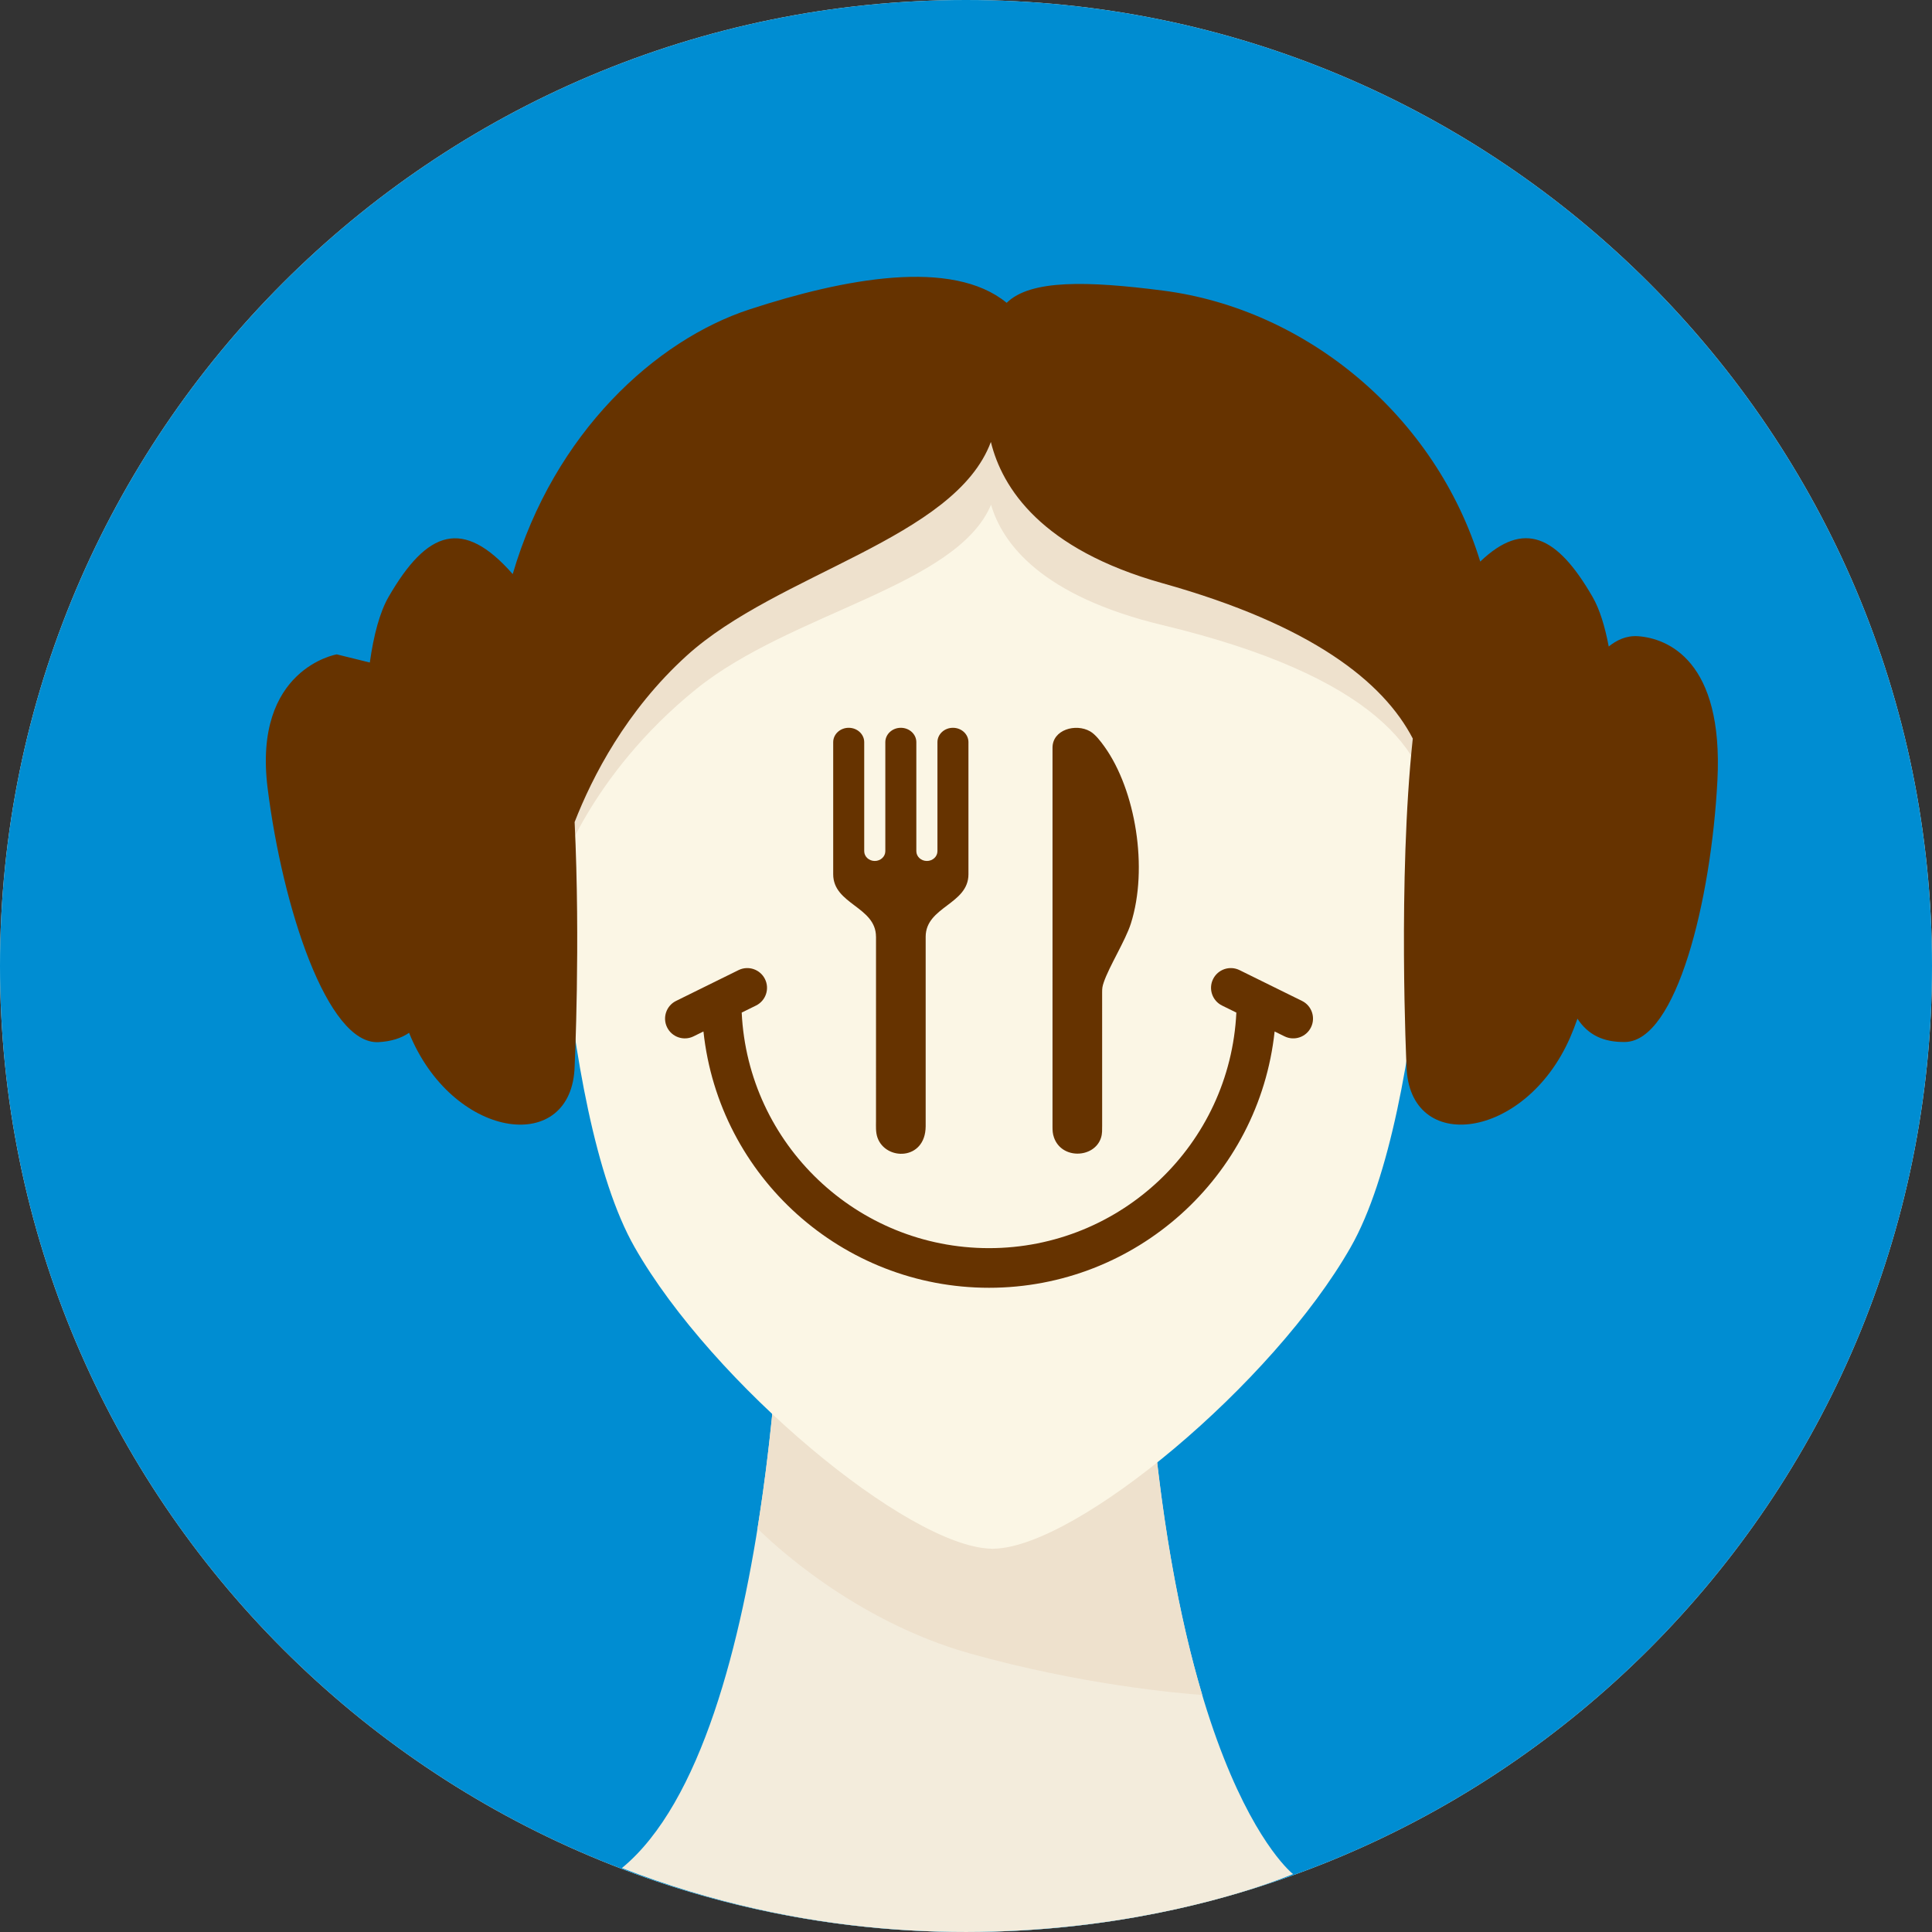
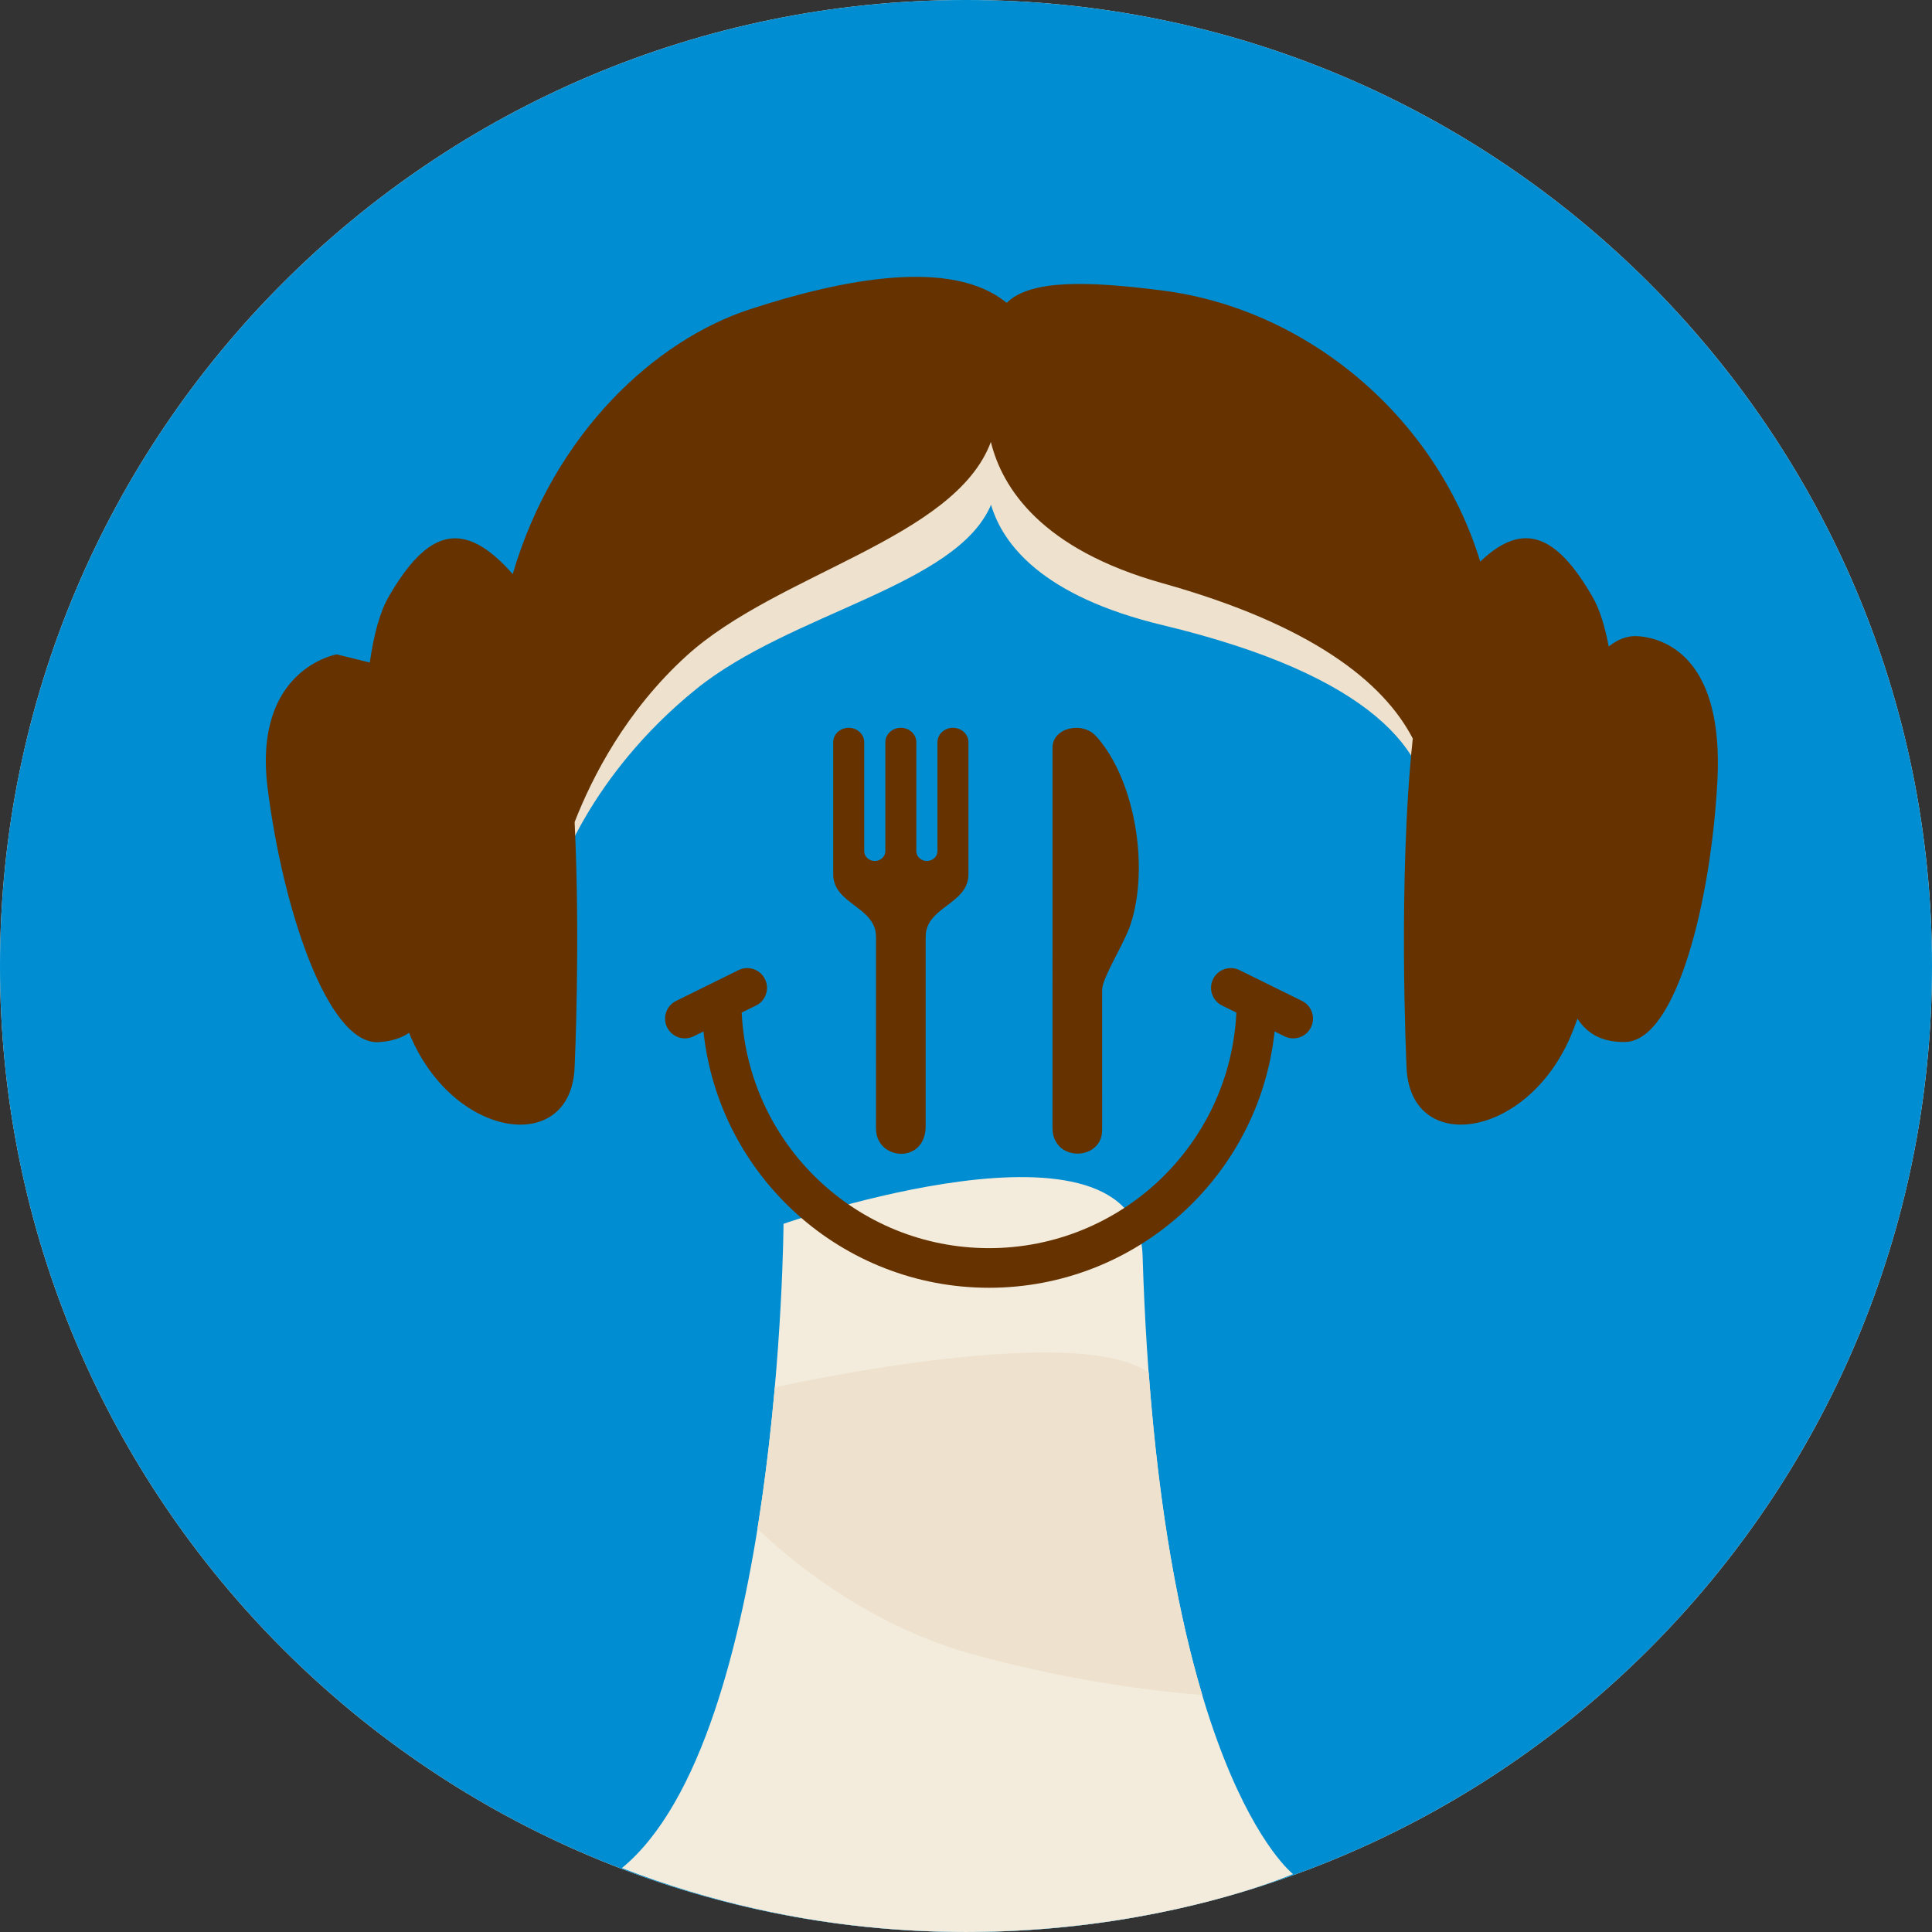
<svg xmlns="http://www.w3.org/2000/svg" xml:space="preserve" width="119.488mm" height="119.488mm" version="1.1" style="shape-rendering:geometricPrecision; text-rendering:geometricPrecision; image-rendering:optimizeQuality; fill-rule:evenodd; clip-rule:evenodd" viewBox="0 0 2052.46 2052.46">
  <rect x="0" y="0" width="2052.46" height="2052.46" fill="#333333" stroke="none" />
  <defs>
    <style type="text/css">
   
    .fil4 {fill:#663300}
    .fil0 {fill:#FBF6E5;fill-rule:nonzero}
    .fil2 {fill:#F3ECDC;fill-rule:nonzero}
    .fil3 {fill:#EEE1CD;fill-rule:nonzero}
    .fil1 {fill:#008DD2;fill-rule:nonzero}
   
  </style>
  </defs>
  <g id="Warstwa_x0020_1">
    <path class="fil0" d="M2052.46 1026.23c0,566.76 -459.47,1026.23 -1026.23,1026.23 -566.78,0 -1026.23,-459.46 -1026.23,-1026.23 0,-566.77 459.45,-1026.23 1026.23,-1026.23 566.76,0 1026.23,459.45 1026.23,1026.23z" />
    <path class="fil1" d="M2052.46 1026.23c0,566.76 -459.48,1026.23 -1026.23,1026.23 -566.79,0 -1026.23,-459.46 -1026.23,-1026.23 0,-566.77 459.44,-1026.23 1026.23,-1026.23 566.75,0 1026.23,459.45 1026.23,1026.23z" />
    <path class="fil2" d="M832.37 1300.14c0,0 -2.94,546.01 -171.73,684.41 384.93,148.98 713.04,6.37 713.04,6.37 0,0 -142.97,-110.16 -159.85,-657.03 -5.09,-165.36 -381.46,-33.76 -381.46,-33.76z" />
    <path class="fil3" d="M823.1 1473.76c-4.07,45.97 -9.94,97.47 -18.37,150.02 13.91,13.88 101.7,97.96 225.95,132.87 118.2,33.19 221.84,42.24 246.54,44.02 -23.74,-79.56 -45.53,-190.26 -56.85,-342.26 -73.89,-53.48 -365.55,8.41 -397.27,15.35z" />
-     <path class="fil0" d="M1522.1 725.92c-2.08,-34.01 -113.85,-356.79 -479.43,-356.79 -365.59,0 -453.59,322.75 -455.69,356.79 -4.16,68.04 3.99,452.96 87.19,599.02 82.64,145 290.2,317.79 378.49,320.32 0.58,0 1.21,0.11 1.8,0.11 0.03,0 1.39,-0.11 1.97,-0.11 88.32,-2.53 295.85,-175.32 378.48,-320.32 83.23,-146.06 91.39,-530.98 87.19,-599.02z" />
    <path class="fil3" d="M1522.98 644.32c-31.49,-151.77 -119,-228.22 -287.79,-246.74 -79.89,-8.78 -140.53,-10.17 -165.75,11.15 -57.97,-40.81 -172.66,-22.16 -273.07,5.94 -103.54,28.98 -184.03,79.19 -224.54,216.14 -40.51,136.93 20.55,299.85 20.55,299.85 0,0 32.38,-105.74 147.16,-198.57 100.85,-81.57 276.74,-109.21 313.29,-195.86 12.34,41.87 54.19,97.14 182.36,127.9 225.04,53.99 284.14,135.8 284.14,205.76 21.78,-84.85 18.09,-155.93 3.64,-225.56z" />
    <path class="fil4" d="M1740.19 675.89c-12.6,-0.93 -23.08,4.35 -31.16,10.95 -4.07,-21.67 -9.71,-39.77 -17.15,-52.69 -37.71,-65.34 -73,-81.86 -119.35,-37.57 -47.09,-153.92 -183.67,-268.22 -337.33,-287.91 -79.89,-10.25 -140.53,-11.85 -165.75,13.04 -57.97,-47.64 -172.66,-25.86 -273.07,6.93 -99.8,32.6 -207.75,131.07 -251.7,281.24 -52.69,-59.99 -90.86,-46.85 -131.91,24.28 -9.3,16.15 -15.8,40.44 -19.9,69.67l-35.12 -8.67c0,0 -89.34,15.11 -73.45,142.1 15.89,126.98 63.53,272.81 117.85,269.84 12.99,-0.7 23.71,-3.94 32.44,-9.91 0.7,1.71 1.4,3.52 2.12,5.15 47.76,109.13 171.26,124.7 173.77,30.18 0,0 6.18,-130.05 -0.03,-259.22 18.8,-48.22 54.77,-118.39 118.98,-176.69 96.76,-87.82 284.84,-124.07 323.22,-227.11 12.02,48.98 53.58,114.02 182.56,150.14 158.23,44.3 234.37,104.65 265.66,164.94 -16.05,150 -6.67,347.92 -6.67,347.92 2.51,94.52 126.01,78.95 173.77,-30.17 2.7,-6.17 5.31,-12.96 7.84,-20.14 11.37,17.43 27.87,25.17 50.69,24.75 54.39,-0.98 91.33,-149.88 97.99,-277.69 6.62,-127.79 -53.07,-151.06 -84.27,-153.39z" />
    <path class="fil4" d="M1383.18 1063.31c10.39,5.13 14.66,17.71 9.53,28.11 -5.13,10.4 -17.71,14.66 -28.11,9.54l-10.51 -5.18c-16.56,154.68 -147.59,272.29 -303.39,272.29 -155.8,0 -286.83,-117.6 -303.39,-272.29l-10.51 5.18c-10.39,5.13 -22.98,0.86 -28.11,-9.54 -5.12,-10.39 -0.86,-22.98 9.54,-28.11 22.11,-10.9 44.22,-21.8 66.33,-32.7 10.39,-5.13 22.98,-0.86 28.11,9.53 5.13,10.39 0.86,22.98 -9.54,28.11l-15.19 7.48c6.72,140.04 122.46,250.24 262.75,250.24 140.28,0 256.03,-110.21 262.75,-250.24l-15.19 -7.48c-10.4,-5.13 -14.67,-17.71 -9.54,-28.11 5.13,-10.39 17.71,-14.66 28.11,-9.53 22.11,10.9 44.23,21.8 66.33,32.7zm-452.57 -68.16c-0.06,-32.04 -45.46,-34.31 -45.46,-66.39 0,-46.77 0,-93.54 0,-140.31 0,-8.43 7.38,-15.27 16.47,-15.27 9.1,0 16.48,6.83 16.48,15.27l0 115.81c0,5.74 5.02,10.39 11.21,10.39 6.19,0 11.21,-4.65 11.21,-10.39 0,-38.6 0,-77.21 0,-115.81 0,-8.43 7.38,-15.27 16.47,-15.27 9.1,0 16.47,6.83 16.47,15.27l0 115.81c0,5.74 5.02,10.39 11.21,10.39 6.19,0 11.21,-4.65 11.21,-10.39l0 -115.81c0,-8.43 7.38,-15.27 16.47,-15.27 9.1,0 16.47,6.83 16.47,15.27 0.01,46.77 0,93.54 0,140.31 0.01,32.07 -45.39,34.35 -45.45,66.39l0 200.34c0,0.38 0,0.76 -0,1.15 -0.33,36.52 -42.63,36.54 -51.22,11.81 -1.95,-5.6 -1.57,-11.72 -1.54,-17.59 0,-65.23 0,-130.46 0.01,-195.7zm239.12 213.33c-3.47,11.17 -14.21,17.07 -25.01,17.08 -10.48,0.02 -21.02,-5.53 -25.05,-17.22 -1.4,-4.05 -1.54,-7.29 -1.54,-11.56 0.02,-43.71 0.01,-126.62 0.01,-180.37 -0.01,-17.74 -0.02,-38.86 0,-61.28l0 -158.02c0,-0.97 0,-1.78 0,-2.81 0,-19.11 24.66,-26.11 39.97,-17.34 5.67,3.24 11.41,10.9 15.21,16.21 33.06,46.17 46.78,129.02 28.05,187.97 -5.72,18 -23.03,45.41 -28.8,62.45 -1.43,4.23 -1.72,6.11 -1.72,10.44l0.02 141.54c-0.06,4.53 0.22,8.53 -1.15,12.92z" />
  </g>
</svg>